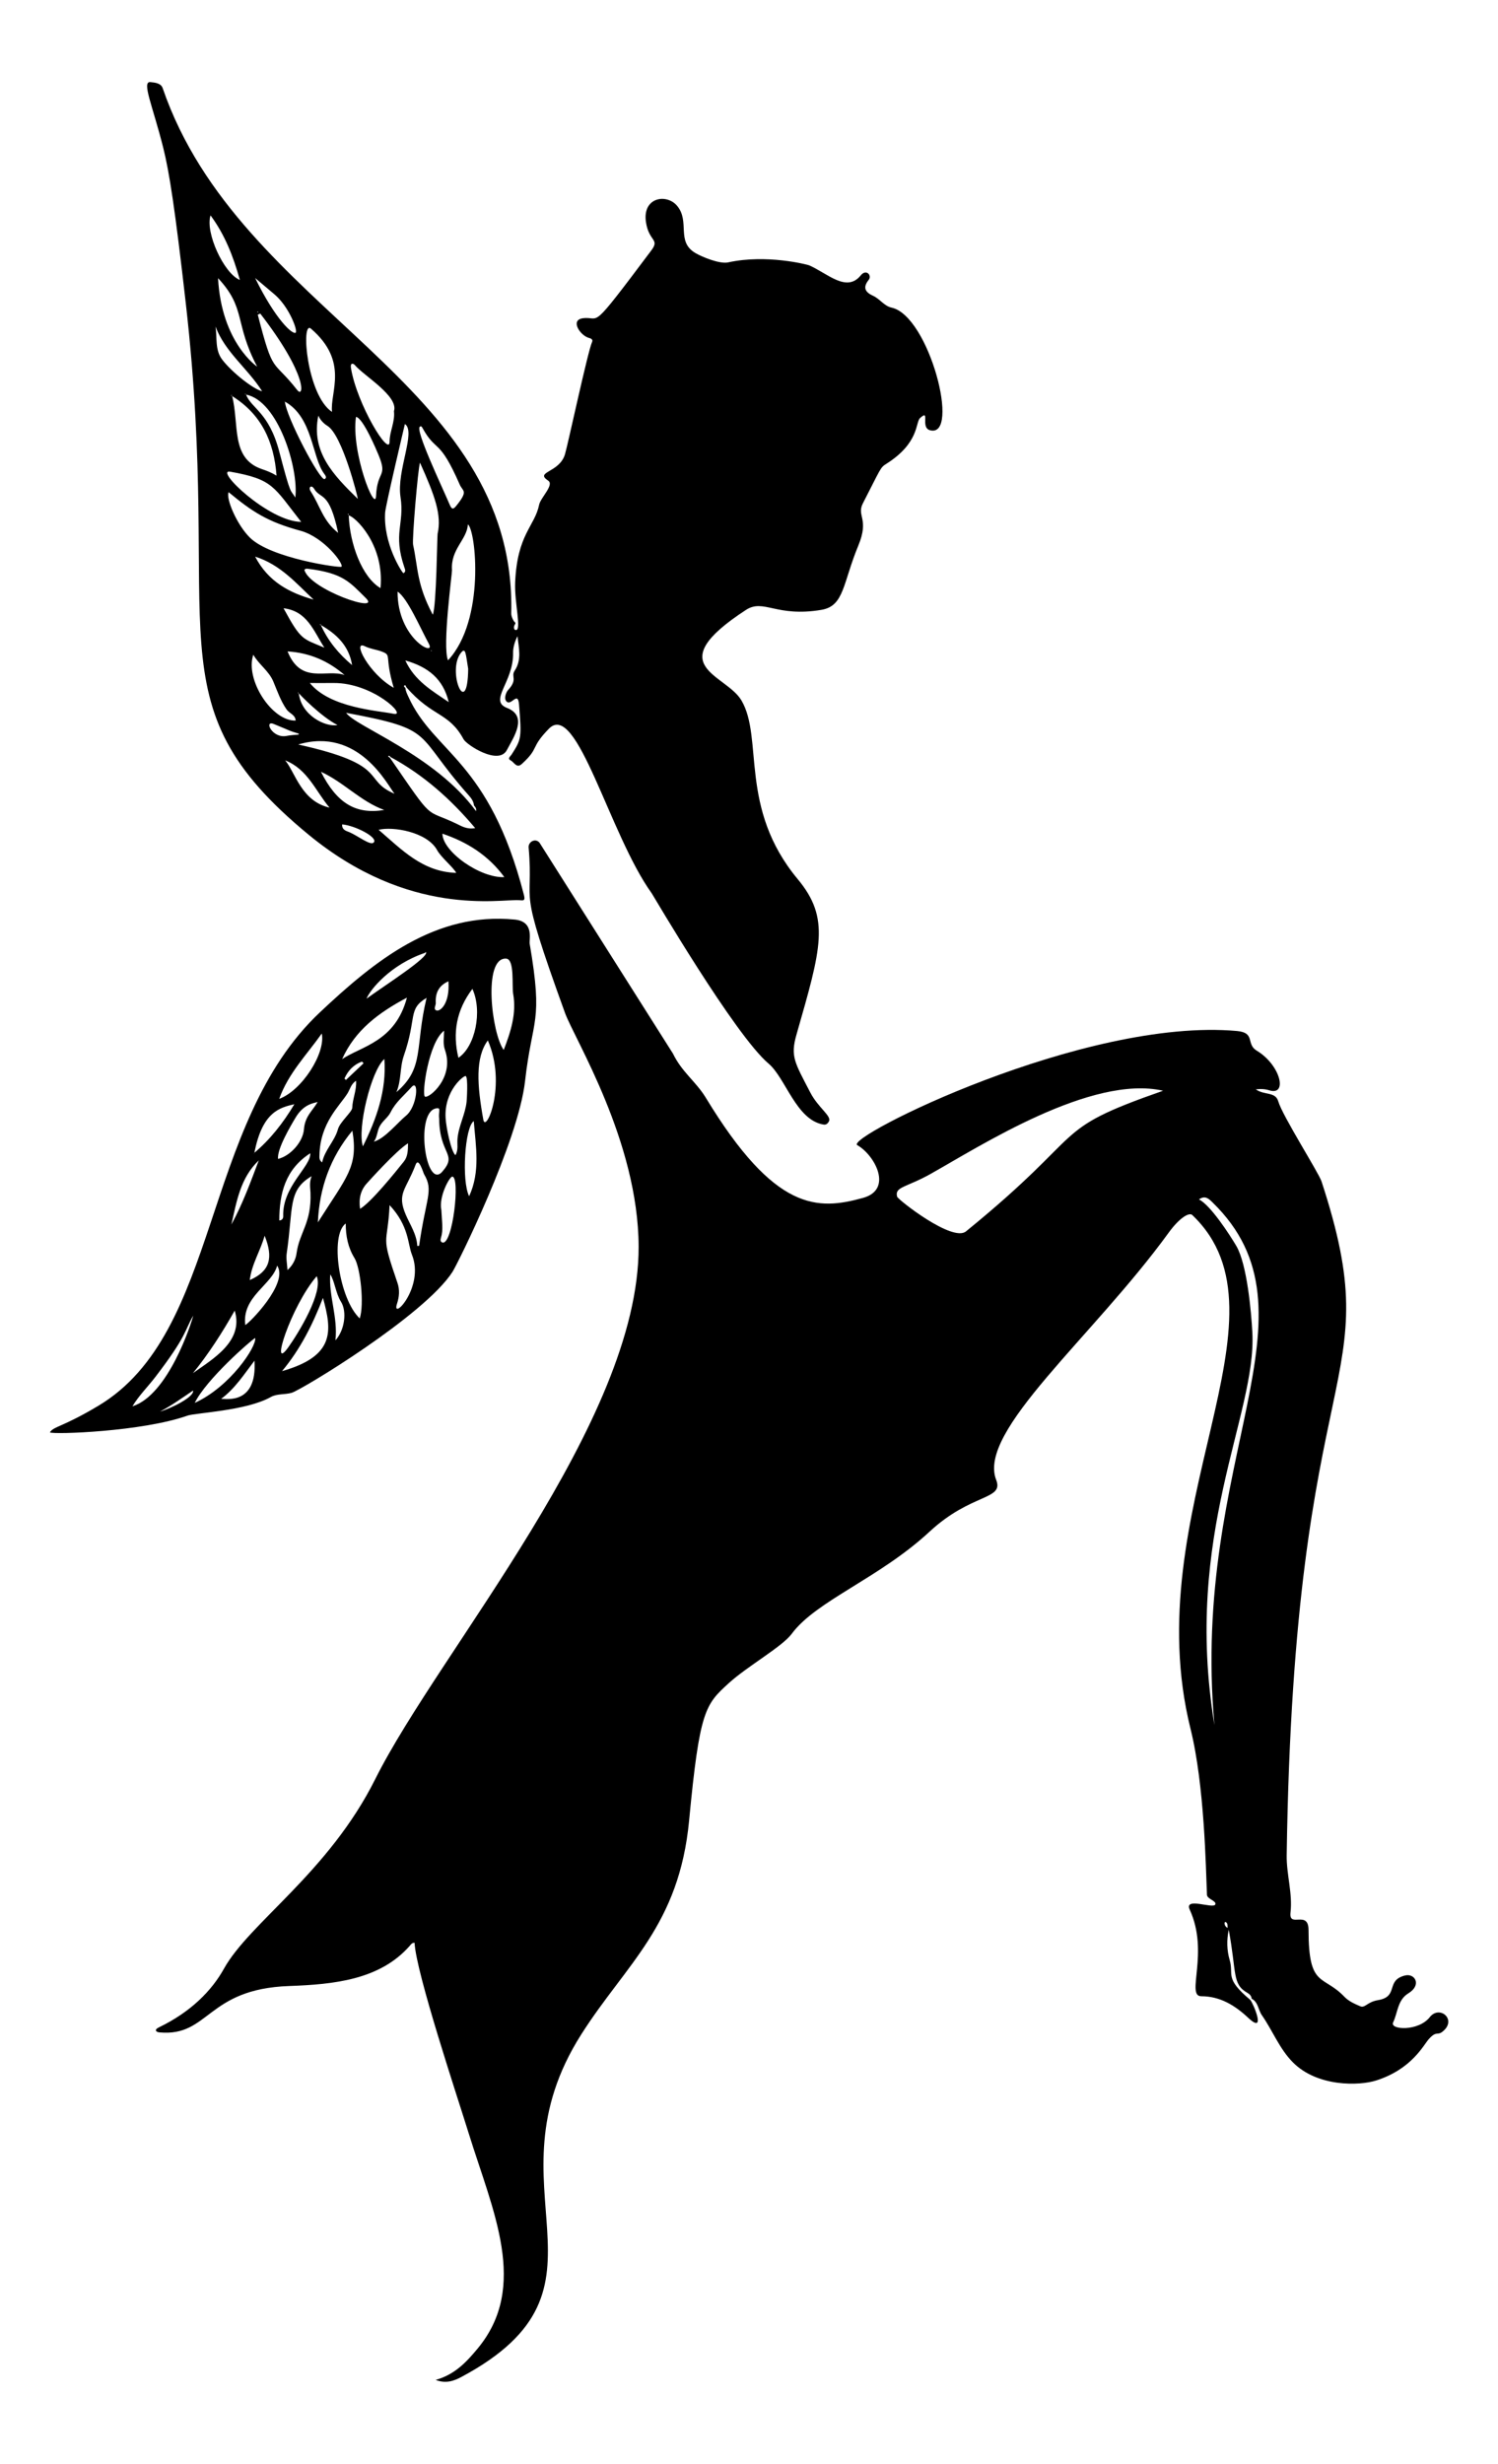
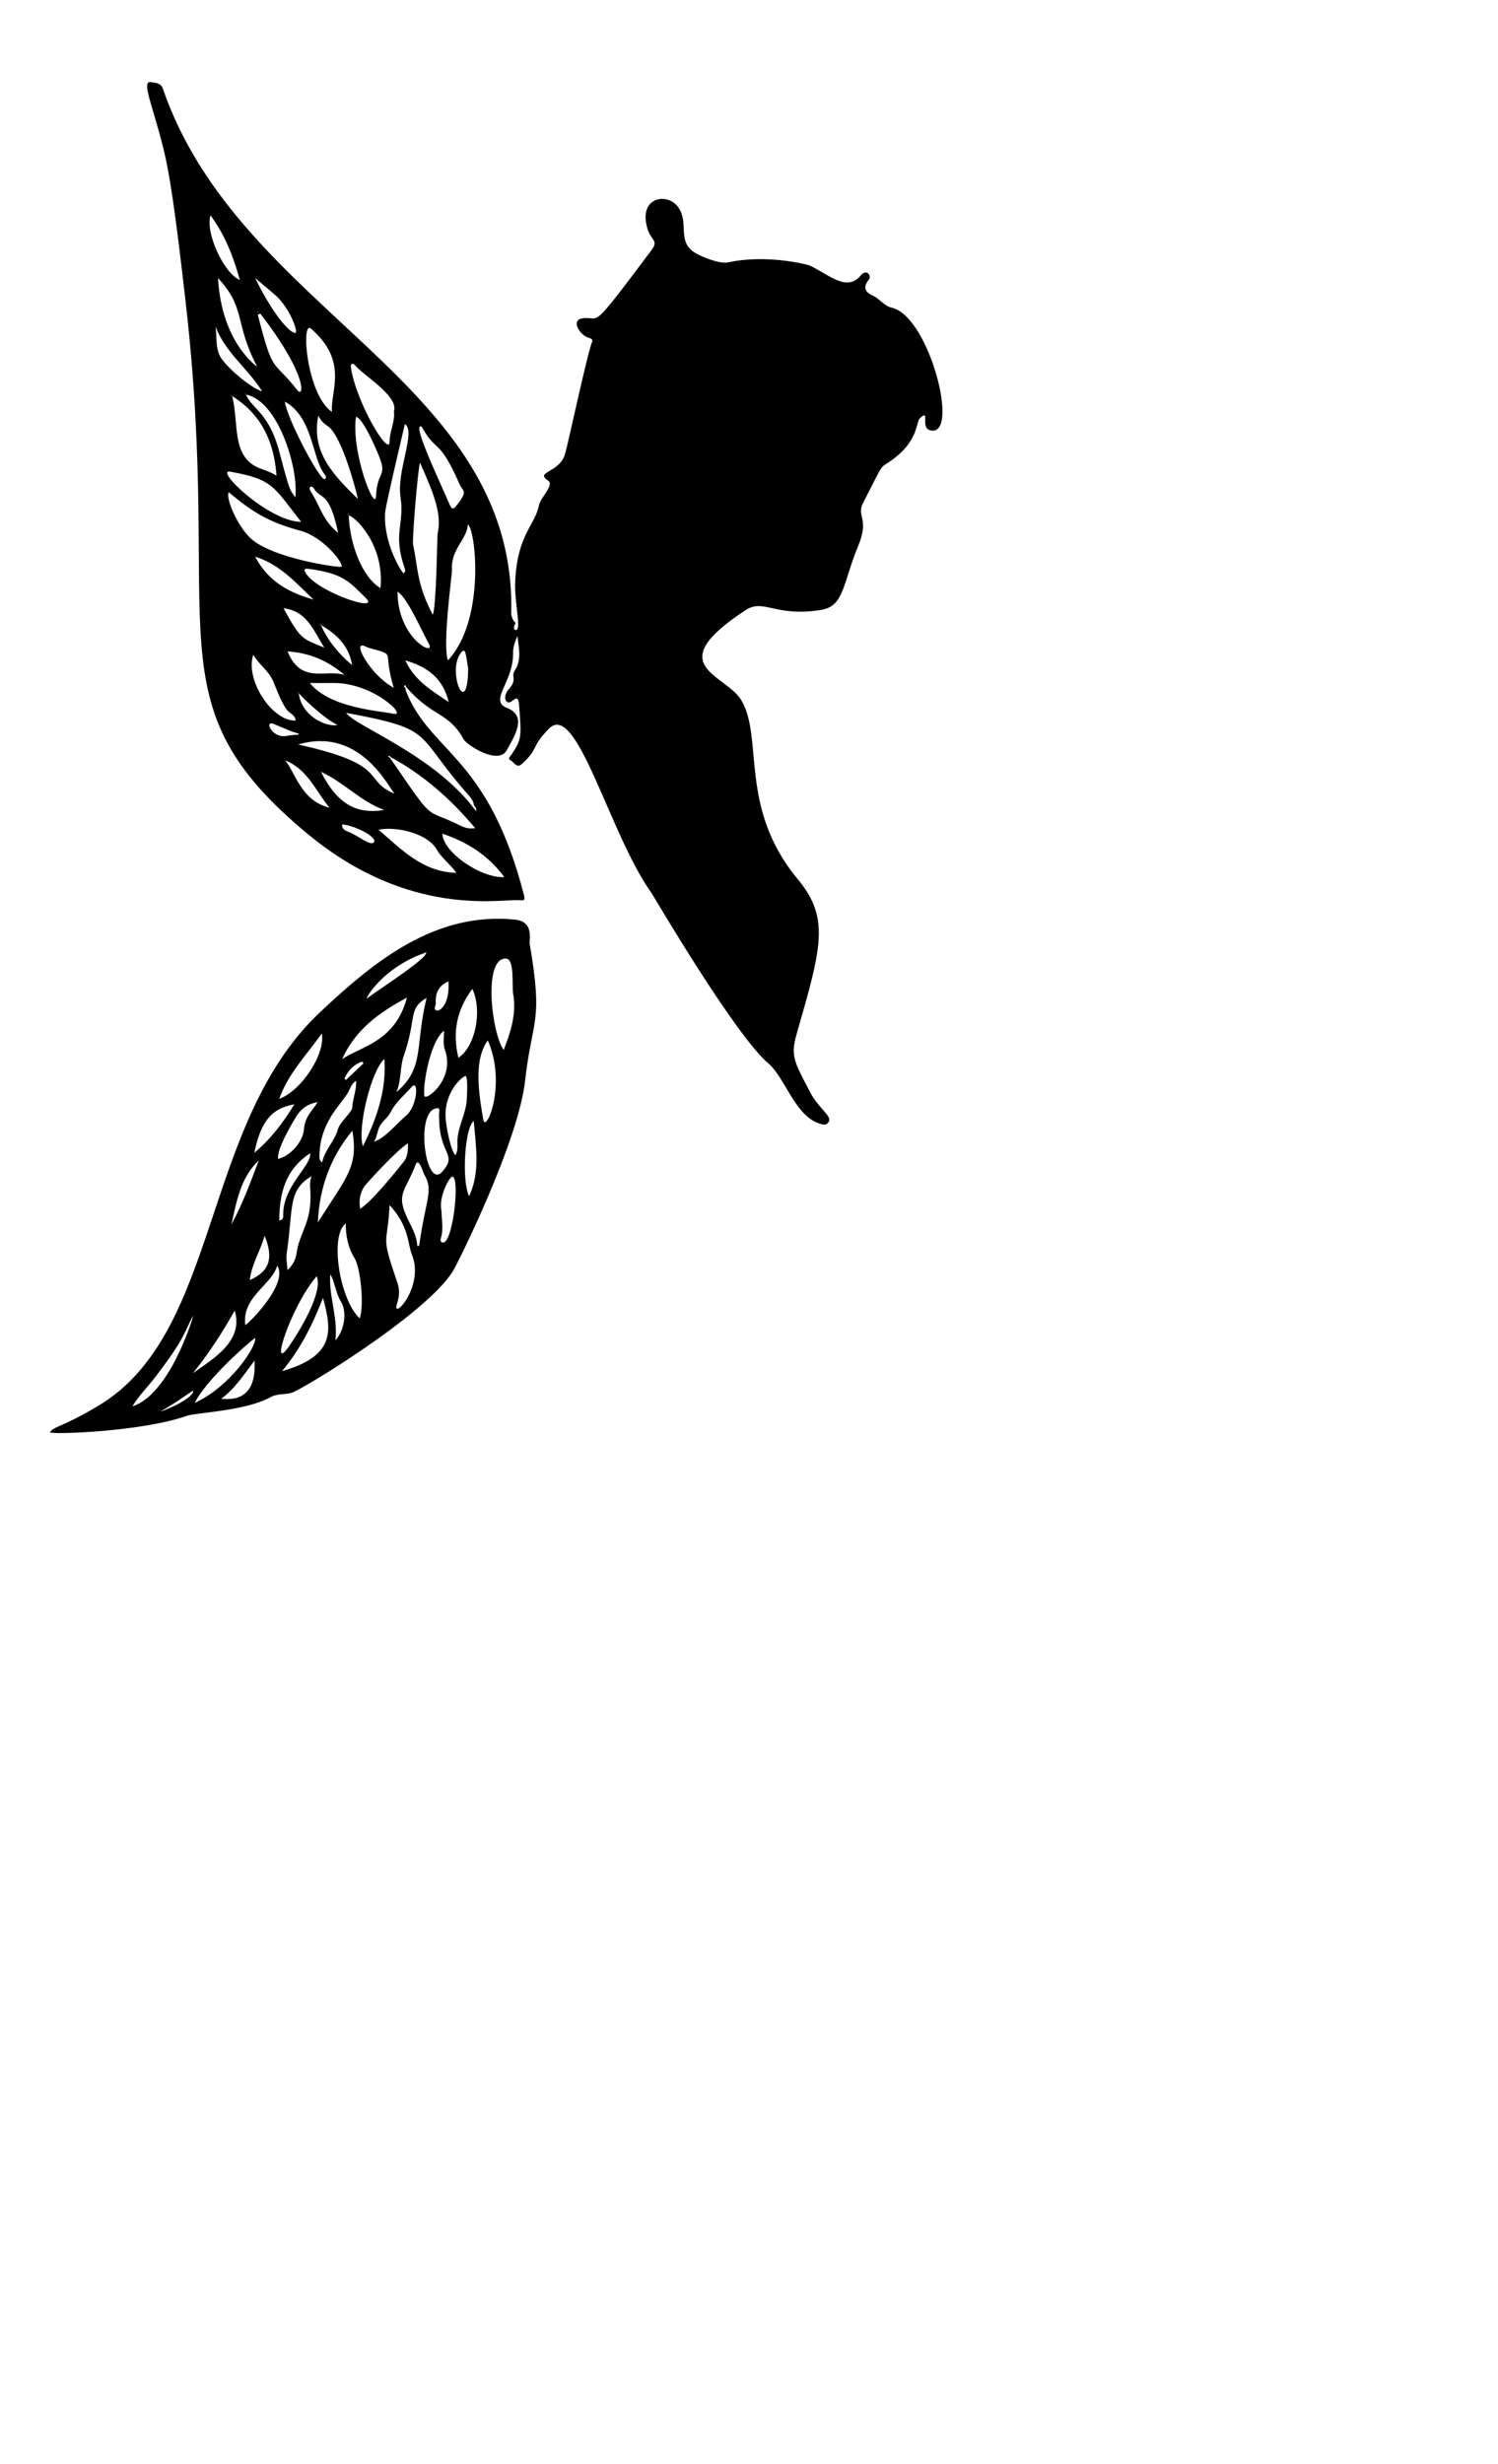
<svg xmlns="http://www.w3.org/2000/svg" enable-background="new 0 0 1042.495 1714.222" version="1.1" viewBox="0 0 1042.5 1714.2" xml:space="preserve">
  <path d="m281.49 476.88c-0.694 0.464-0.028 1.263 0.631 1.681 0.17 2.309 1.232 4.303 2.166 6.36 17.779 39.177 56.136 43.792 80.333 137.72 1.132 4.394-0.594 3.837-3.242 3.659-13.562-0.91-76.451 12.225-146.69-45.636-111.23-91.624-59.151-138.98-85.368-369.45-7.399-65.05-11.426-91.329-15.759-108.57-7.271-28.937-15.162-46.116-8.908-45.511 3.386 0.328 7.38 0.754 8.565 4.208 53.846 156.91 246.45 202.99 242.57 365.3-0.046 1.927 0.793 3.726 1.755 5.399 0.428 0.744 1.721 1.13 0.847 2.361-1.107 1.558-0.962 3.893 0.603 3.952 4.176 0.159-1.067-18.969-0.476-33.116 1.404-33.63 13.647-39.062 16.674-54.041 1.008-4.989 10.725-13.873 6.282-16.809-9.617-6.352 7.873-5.309 11.729-18.381 2.131-7.223 15.922-71.797 18.849-78.094 0.788-1.695-0.882-2.493-1.913-2.725-6.107-1.377-13.809-12.614-4.409-13.778 12.702-1.574 3.809 11.09 47.53-47.173 6.079-8.102-1.638-6.002-3.707-19.631-2.647-17.432 14.31-20.093 21.603-11.474 9.311 11.003-0.915 24.941 12.877 32.968 4.824 2.808 16.931 7.725 22.687 6.458 26.833-5.907 55.347 1.596 56.347 2.03 12.85 5.585 26.068 19.248 35.989 6.967 3.801-4.705 7.942 0.114 5.493 3.161-4.274 5.318-2.489 8.579 3.058 11.089 4.682 2.119 7.756 7.13 12.798 8.206 26.325 5.619 48.275 91.204 26.784 85.313-6.991-1.916 0.504-15.178-6.91-8.445-3.225 2.929-0.393 17.275-23.53 31.869-4.245 2.678-3.624 2.925-16.206 27.365-4.634 9.001 4.595 10.612-3.207 29.448-10.913 26.346-9.729 42.045-25.695 44.732-31.596 5.317-40.173-8-52.562 0.083-60.172 39.256-14.019 44.41-3.098 62.921 15.531 26.324-2.018 74.832 39.148 124.32 22.76 27.36 16.433 47.857-0.828 108.16-4.355 15.214-1.313 19.307 9.655 40.42 5.4 10.396 14.803 16.237 12.971 19.852-0.832 1.642-1.964 2.651-3.761 2.362-19.108-3.081-26.364-32.335-38.302-42.423-23.445-19.813-80.575-117.45-81.297-118.45-29.524-40.968-52.069-134.54-71.573-114.54-13.376 13.713-6.257 13.052-18.9 24.577-3.547 3.233-5.296-1.279-7.645-2.491-2.583-1.332-0.305-2.734 0.602-4.144 6.976-10.845 6.959-11.791 5.175-34.642-0.772-9.892-5.204 0.781-8.548-2.091-2.389-2.052-0.378-6.717 0.89-8.09 7.035-7.613 1.77-9.227 4.593-13.465 5.057-7.591 2.878-15.794 1.968-24.006-1.877 3.612-3.121 7.945-3.048 11.425 0.432 20.639-17.294 33.366-4.223 38.469 14.749 5.759 4.648 20.251-0.098 29.276-5.766 10.965-28.029-3.561-30.164-7.502-10.256-18.934-21.766-15.292-39.852-36.25-0.404-0.446-0.351-1.77-1.252-1.169zm-74.124 4.807c-0.041 0.2-0.082 0.401-0.122 0.601 0.229-0.03 0.457-0.06 0.686-0.091 1.634 15.479 18.56 23.879 27.035 22.232l0.081 0.173-0.124-0.12c-11.622-5.958-26.276-21.191-27.556-22.795zm15.717-47.526c-0.161 0.128-0.321 0.256-0.482 0.384 0.243 0.128 0.485 0.257 0.728 0.385 4.926 10.977 12.354 19.983 21.715 27.808-2.181-13.471-10.797-21.546-21.68-27.841-0.093-0.246-0.187-0.491-0.281-0.736zm-25.281-155.29c0.055 0.391-5e-3 0.294 0.453 0.421 0.898 10.856 24.542 55.58 27.652 54.022 1.805-0.904 0.484-2.648-0.259-3.642-8.698-11.655-7.802-39.412-27.478-50.299-0.122-0.167-0.245-0.334-0.368-0.502zm-18.835-23.779c-16.058-30.475-7.514-40.473-27.228-61.574 2.438 45.068 27.228 61.574 27.228 61.574zm-8.149 18.795c-0.614 0.678 0.148 0.449 0.377 0.571 3.801 9.93 15.948 12.172 23.227 40.014 8.281 31.674 7.521 25.612 11.093 31.674 2.474-20.023-11.967-67.548-34.405-71.606-0.098-0.218-0.195-0.435-0.292-0.653zm71.702 83.565c-0.184 0.088-0.368 0.177-0.553 0.265 0.244 0.278 0.488 0.556 0.733 0.834 0.705 20.089 9.332 43.098 22.102 50.623 2.889-30.602-18.103-50.161-22.201-50.548-0.027-0.391-0.054-0.782-0.081-1.174zm27.492 168.78c0.445 0.313 0.889 0.627 1.334 0.94 31.436 45.724 23.39 34.987 46.176 45.848 3.711 1.769 7.449 4.191 13.17 3.124-17.169-20.369-36.152-37.166-58.977-49.469-0.411-0.752-0.926-1.099-1.703-0.443zm-108.72-251.47c-0.889 0.55-0.098 0.53 0.227 0.668 5.126 19.829-1.142 43.497 20.702 50.936 3.291 1.121 6.544 2.317 10.232 4.558-1.784-23.941-10.715-42.852-31.033-55.415-0.043-0.249-0.086-0.498-0.128-0.747zm169.96 289.56c0.502-2.026-0.595-2.926-1.399-3.946-0.223-2.712-1.864-5.009-3.423-6.759-39.062-43.87-21.92-45.824-85.553-57.674 6.364 9.521 61.913 29.306 90.375 68.379zm-157.33-190.26c14.692 14.455 62.91 21.222 63.74 20.222 1.692-2.039-12.305-20.624-28.548-25.017-22.965-6.212-33.544-13.209-49.999-26.826-2.071 4.19 5.599 22.562 14.807 31.621zm113.57 5.022c3.477 15.973 2.461 27.557 13.687 48.572 2.565-5.51 3.04-54.772 3.36-56.237 2.893-13.256-1.749-26.143-12.267-49.563-1.439 4.5-5.59 53.508-4.78 57.228zm38.115-14.241c-0.559 10.598-12.114 17.192-11.048 31.84 0.147 2.016-6.868 53.048-2.785 62.73 26.189-28.112 19.362-90.69 13.833-94.57zm-78.592-110.76c-1.288-1.523-3.359-1.682-2.781 1.898 4.072 25.185 26.897 62.56 26.89 51.25-5e-3 -7.108 3.873-13.612 3.037-21.175 3.349-10.449-20.925-24.616-27.146-31.973zm-30.614-25.432c-7.184-6.185-2.911 46.389 14.667 57.935-1.593-13.569 12.028-34.954-14.667-57.935zm51.623 127.92c-1.404 21.664 11.718 41.746 12.719 42.248 1.925-1.076 1.183-2.556 0.666-4.08-8.134-23.982 0.264-30.017-2.693-49.008-2.826-18.149 10.985-45.479 3.061-50.719-0.231 1.003-13.432 56.613-13.753 61.559zm49.465 250.73c-1.755-3.642-10.475-10.705-13.271-15.802-7.011-12.78-30.947-16.655-40.719-14.173 16.104 13.851 30.536 29.243 53.99 29.975zm-43.605-110.69c10.046 2.08-14.25-21.722-41.906-21.423-5.214 0.056-10.429 9e-3 -16.358 9e-3 14.117 17.414 47.416 19.169 58.264 21.414zm-113.69-168.44c-11.359-2.015 26.737 34.748 49.413 34.928-19.384-24.585-19.366-29.599-49.413-34.928zm67.671-31.873c-2.904-1.767-5.247-4.525-6.332-7.132-5.227 25.466 10.804 41.617 27.486 57.951-0.03-1.512-10.863-44.56-21.154-50.819zm92.119 40.955c-14.58-33.291-16.188-21.86-25.979-39.505-0.425-0.766-0.814-1.471-1.775-0.928-3.595 2.029 15.269 41.451 20.79 54.461 1.397 3.293 2.458 3.167 4.447 0.711 8.708-10.754 4.579-10.031 2.517-14.739zm-58.284 7.799c0.81-17.982 8.147-12.836 1.826-28.266-1.439-3.512-10.989-26.293-15.806-26.724-3.456 24.61 13.425 67.302 13.98 54.99zm-54.811-73.617c4.578 5.839 7.633-10.066-25.791-53.286l-1.716 0.798c11.038 42.793 9.954 30.096 27.507 52.488zm-7.468 222.14c-4.136-5.985-6.449-12.803-9.184-19.338-3.158-7.546-10.061-11.834-13.957-18.723-5.914 17.265 12.964 46.395 29.472 45.826-0.218-4.082-4.398-4.968-6.331-7.765zm108.46 86.444c0.125 12.456 26.291 31.027 43.103 30.224-11.131-15.155-25.863-24.408-43.103-30.224zm-53.312-163.95c-11.21-11.073-15.826-17.3-40.057-20.316-0.857-0.107-1.963-0.311-2.7 0.798 4.135 13.868 54.111 30.732 42.757 19.518zm-47.057 101.91c64.379 14.262 44.12 24.536 67.034 34.26-4.79-5.834-24.833-46.749-67.034-34.26zm15.837 18.99c11.054 21.878 24.206 29.843 44.054 26.567-16.455-5.941-28.347-19.47-44.054-26.567zm16.464-67.319c-11.327-9.772-24.131-15.436-39.696-16.446 9.388 23.31 26.981 11.983 39.696 16.446zm-62.257-82.386c9.059 17.374 23.775 25.182 40.695 29.906-12.14-11.346-23.034-24.322-40.695-29.906zm-10.631-192.48c-4.568-16.411-10.466-31.493-20.404-44.921-3.861 11.727 9.223 40.378 20.404 44.921zm-16.938 32.41c1.186 7.86-0.497 16.26 4.642 23.007 6.754 8.866 21.891 20.732 27.775 21.985-10.017-15.884-25.759-27.127-32.417-44.992zm115.82 226.16c-3.876-1.474-8.08-1.834-11.865-3.722-9.257-4.617 2.756 19.218 20.074 28.914-6.682-22.406-1.042-22.467-8.209-25.192zm32.66-5.407c-6.036-11.061-14.865-31.858-21.788-36.316-0.159 32.7 26.952 45.779 21.788 36.316zm-92.711-216.49c1.66-1.23-4.454-17.902-14.702-26.619-4.145-3.525-8.313-7.023-13.51-11.412 14.216 29.002 26.086 39.606 28.212 38.031zm106.53 257.04c-3.894-16.237-14.409-24.487-30.211-28.998 6.555 14.216 18.485 20.977 30.211 28.998zm-114.97-65.317c12.237 22.563 13.163 20.984 28.42 27.428-7.582-11.745-11.952-25.476-28.42-27.428zm32.006 138.72c-9.695-11.52-15.23-26.743-30.867-32.88 7.032 8.377 11.257 28.399 30.867 32.88zm-10.748-221.87c-1.719-2.864-4.343-1.263-2.305 1.904 6.546 10.173 8.431 20.466 19.054 28.807-6.286-29.627-12.115-22.99-16.749-30.711zm102.33 114.01c-10.35 12.647 4.452 47.603 4.916 11.283-1.738-10.35-1.709-15.2-4.916-11.283zm-79.223 124.37c7.121 2.513 16.638 10.946 18.659 7.372 1.987-3.514-13.07-11.354-22.193-12.225-0.431 3.071 2.075 4.338 3.534 4.853zm-51.163-74.703c-7.119-2.903-1.076 10.42 9.126 8.268 2.643-0.558 5.392-0.613 8.093-0.896 0.098-0.203 0.196-0.406 0.294-0.609-9.362-2.972-1.829-0.366-17.513-6.763zm-10.869-286.65c0.028-0.077-0.093-0.207-0.145-0.313-0.811 0.075-0.161 1.162 0.145 0.313zm120.58 235.97c0.306-0.416 0.321-0.258-0.06-0.606-0.081 0.11-0.161 0.22-0.242 0.33 0.1 0.092 0.201 0.184 0.302 0.276z" />
  <path d="m68.505 978.02c85.187-50.982 71.173-195.66 154.19-273.77 38.368-36.099 80.328-69.926 135.62-64.457 13.559 1.341 9.816 13.932 10.297 16.747 9.593 56.033 1.831 50.929-3.202 95.561-4.792 42.486-46.969 127.26-50.476 132.73-19.476 30.391-105.28 82.313-111.99 84.209-4.839 1.369-10.191 0.496-14.49 2.923-17.069 9.636-52.498 10.977-58.072 12.961-31.145 11.084-92.957 13.235-95.65 11.649 2.443-4.247 8.668-3.526 33.774-18.551zm42.937 4.041c7.562-2.133 24.193-10.324 22.893-14.706 0.153-0.021 0.306-0.042 0.46-0.063-0.132 0.045-0.264 0.09-0.395 0.136-7.523 5.077-14.897 10.384-22.958 14.633zm143.63-287.25c12.941-9.414 44.356-29.382 41.293-32.51-0.195 0.216-0.391 0.431-0.586 0.647-23.833 8.017-38.214 25.528-40.707 31.863zm-50.219 73.428c-10.205 2.372-22.35 5.297-27.85 33.98-0.168 0.122-0.337 0.245-0.505 0.367 0.291-0.038 0.245 0.113 0.428-0.453 11.106-9.401 19.983-20.61 27.927-33.894zm0.929 9.187c-3.398 5.664-13.145 22.069-12.278 28.88 8.747-2.127 17.342-11.928 18.025-20.617 0.724-9.206 6.036-12.879 9.528-19.005-2.658 0.828-9.646 1.361-15.275 10.742zm-28.213 153.46c-3.117 1.809-34.046 28.748-42.117 45.29l-0.354 0.063c25.072-11.197 43.719-39.725 42.471-45.353zm99.029-38.353c1.682 4.896 1.28 9.64-0.293 14.456-4.208 12.893 19.471-11.435 10.349-34.131-2.948-7.334-1.919-19.825-15.536-34.409-1.419 29.357-6.648 18.768 5.48 54.084zm80.517-201.15c-0.959-5.403 1.173-24.065-4.877-24.441-16.378-1.018-10.014 52.52-1.683 63.542 4.992-12.916 8.985-25.437 6.56-39.101zm-110.4 183.93c-4.537-7.367-6.134-15.434-6.096-24.088-11.291 8.126-4.487 52.795 9.732 66.046 3.215-9.591 0.493-35.253-3.636-41.958zm48.43-58.331c-0.592-1-3.773-12.27-5.895-6.684-6.721 17.695-13.256 19.865-6.876 34.786 3.046 7.125 7.61 13.623 8.029 21.773 0.424-0.036 0.848-0.072 1.273-0.109 4.83-33.8 10.195-38.393 3.469-49.766zm-49.919-30.324c-15.255 18.407-22.975 39.702-24.007 63.813 20.231-31.994 28.203-38.538 24.007-63.813zm37.97-92.559c-19.859 10.531-36.12 22.731-45.091 42.767 13.415-9.012 36.941-12.072 45.091-42.767zm-58.439 208.86c-7.063 18.379-15.751 35.759-28.488 50.998 36.924-10.511 34.876-27.945 28.488-50.998zm-25.239-30.873c-0.517 3.524 0.304 7.244 0.55 11.539 3.931-3.499 5.8-7.836 6.304-11.605 1.968-14.72 10.49-20.983 9.704-42.143-0.13-3.502-0.952-7.006 0.778-11.568-16.703 9.88-12.613 21.609-17.336 53.777zm104.85-101.04c-16.028 0.574-8.261 57.462 3.395 44.162 10.94-12.483-1.904-11.735-2.131-36.785-0.616-4.933 1.279-7.469-1.264-7.377zm14.002 21.382c0.737-9.067 5.432-17.051 6.35-25.943 0.118-1.144 1.173-16.911-0.638-17.834-1.189-0.606-15.032 10.09-13.978 29.031 0.405 7.281 3.949 23.708 6.846 25.992 2.167-3.617 1.126-7.63 1.42-11.246zm17.989-13.402c1.765 9.779 16.543-24.414 3.134-55.168-8.814 12-7.478 31.107-3.134 55.168zm-39.489-84.784c-13.275 7.971-6.568 13.535-15.827 40.208-2.913 8.391-1.634 17.266-5.186 25.406 19.866-16.962 12.689-31.014 21.013-65.614zm22.151 41.702c11.669-7.738 16.861-32.336 9.734-47.946-11.191 14.755-13.899 30.661-9.734 47.946zm-63.596 87.223c-4.541 4.919-5.852 10.825-4.841 17.873 7.911-4.753 24.907-25.943 30.488-32.931 2.735-3.424 2.857-7.729 2.885-12.659-8.157 4.932-27.557 26.661-28.532 27.717zm12.075-86.407c-9.279 8.111-19.038 48.684-14.936 60.79 9.368-18.974 16.535-38.708 14.936-60.79zm-66.779 200.48c7.322-10.29 24.402-38.425 19.678-49.336-17.946 20.858-33.141 68.26-19.678 49.336zm95.018-174.28c2.879 1.424 20.676-13.364 13.937-32.434-1.52-4.301-0.736-8.319-0.615-13.428-10.892 8.111-15.742 44.665-13.322 45.862zm-60.534 22.615c1.356-4.939 9.858-12.014 9.939-14.872 0.176-6.199 3.091-12.001 2.659-18.769-3.499 2.2-4.211 5.92-5.947 8.729-5.385 8.714-19.143 20.489-19.544 43.212-0.027 1.524-0.274 3.303 1.893 4.846 1.779-8.734 8.685-14.716 11-23.146zm-11.274-66.536c-10.37 14.711-23.301 27.728-29.617 45.472 15.665-5.7 32.416-31.689 29.617-45.472zm58.55 57.254c7.994-6.416 9.282-26.043 3.876-19.949-5.01 5.647-11.073 10.505-14.469 17.378-1.942 3.93-5.732 6.117-7.749 10.071-1.751 3.433-1.565 7.337-3.977 10.505 7.509-1.934 17.063-13.787 22.319-18.005zm-119.14 135.54c-8.638 15.254-18.008 29.89-29.067 43.533 13.745-9.881 35.533-22.122 29.067-43.533zm-55.347 46.324c-5.184 6.756-11.328 12.761-15.84 20.268 25.01-7.796 41.132-58.097 42.343-63.116-6.13 10.47-4.179 13.757-26.503 42.848zm198.88-97.007c-0.43 1.366-0.452 2.798 0.92 3.274 7.248 2.514 12.67-46.041 6.913-45.81-1.854 0.074-9.519 13.964-7.554 23.282 0.367 8.168 1.452 13.756-0.279 19.254zm-136.2 60.721c2.581-1.081 30.444-29.126 22.196-41.326-3.456 13.36-24.606 21.41-22.196 41.326zm159.04-141.87c-6.314 4.119-8.563 41.804-3.223 52.24 7.914-17.226 4.627-34.647 3.223-52.24zm-135.34 69.098c2.294-0.101 2.762-1.774 2.721-3.021-0.688-20.686 19.464-34.541 18.83-43.721-17.336 11.171-21.529 27.902-21.551 46.742zm39.062 83.409c6.527-7.17 8.092-20.167 3.846-26.886-3.702-5.859-4.494-14.853-7.46-18.943-1.076 15.245 5.394 29.634 3.614 45.829zm-56.331 14.152c-7.189 9.409-13.486 19.373-23.215 26.578 3.241-0.127 25.139 4.278 23.215-26.578zm7.047-86.949c-2.973 10.758-9.033 19.784-10.324 30.864 14.15-6.144 16.496-15.541 10.324-30.864zm-4.059-52.377c-12.752 12.042-15.42 28.5-19.056 44.6 7.777-14.206 13.315-29.445 19.056-44.6zm123.17-109.52c0.108 1.785-1.899 4.294 0.438 5.173 2.578 0.97 9.447-4.618 8.383-20.277-6.125 2.706-9.282 7.471-8.821 15.104zm-50.222 41.932c-0.38-0.391-0.76-0.781-1.14-1.172-5.775 2.114-9.696 6.209-12.2 11.819 0.345 0.33 0.69 0.661 1.036 0.991 4.101-3.88 8.202-7.759 12.304-11.638z" />
-   <path d="m995.04 1403.4c-7.993 10.109-28.032 8.878-25.531 3.667 3.3-6.878 3.042-15.66 10.639-20.259 9.38-5.677 4.667-14.123-2.391-12.384-13.696 3.375-4.01 14.691-18.774 17.149-7.69 1.281-8.955 5.751-12.459 4.218-3.919-1.716-7.903-3.415-10.96-6.608-14.961-15.63-24.88-5.824-24.915-46.385-0.012-14.221-13.813-1.103-12.552-12.13 1.542-13.484-2.844-26.527-2.65-39.896 5.154-355.67 72.079-322.51 24.265-468.77-1.985-6.071-27.215-45.655-30.113-55.716-2-6.945-9.558-4.084-15.661-8.392 3.754-0.409 6.562-0.219 9.459 0.683 12.853 4.003 7.872-17.594-8.828-27.613-7.6-4.559-0.702-12.478-13.689-13.65-106.4-9.606-273.38 74.193-264.27 79.398 12.236 6.986 25.073 30.857 4.037 36.692-31.655 8.782-61.288 9.696-109.37-69.541-6.921-11.406-16.658-17.84-22.947-30.84 0-1e-3 -92.863-146.72-92.864-146.72-2.88-3.48-7.912-0.567-7.575 3.318 3.809 43.915-8.925 20.571 25.294 115.05 6.592 18.202 51.004 89.281 51.254 162.56 0.416 121.97-138.56 281.03-183.26 370.5-32.534 65.135-87.434 99.765-105.38 132.06-8.454 15.208-23.029 30.039-45.206 40.715-3.546 1.708-2.042 3.285 0.406 3.507 34.777 3.158 32.639-30.217 90.203-32.268 31.199-1.112 63.174-4.312 83.958-27.956 0.77-0.876 1.431-2.188 3.356-2.121 1.01 20.893 29.943 107.62 37.675 132.58 16.723 53.981 42.101 106.52 6.171 149.78-7.754 9.336-15.857 18.07-29.163 21.759 7.255 2.851 13.009 0.556 17.882-2.046 116.77-62.367 14.677-130.13 83.482-238.4 31.105-48.944 68.075-75.623 75.015-148.75 7.306-76.984 11.322-80.687 27.597-95.546 12.868-11.747 37.203-25.365 43.776-34.289 16.964-23.032 60.985-38.674 95.971-71.126 29.2-27.085 51.911-21.841 46.347-36.034-13.286-33.892 67.288-99.274 120.11-172.06 7.476-10.301 14.231-14.222 16.342-12.213 74.199 70.626-39.015 205.18-1.184 357.51 9.765 39.316 10.654 97.314 11.428 115.45 0.129 3.03 6.791 4.175 5.805 6.697-1.322 3.38-21.97-5.502-17.769 3.699 13.701 30.007-2.908 60.158 7.961 60.17 13.194 0.015 23.516 6.396 32.761 15.066 12.856 12.055 3.457-10.157 1.405-12.508-18.25-15.231-11.339-17.412-14.344-27.676-2.022-6.904-2.159-14.005-0.663-21.124 5.586 30.071 2.273 37.806 12.9 43.849 1.477 0.839 2.91 2.087 3.029 4.109 4.653 2.409 4.538 7.781 7.126 11.491 7.46 10.695 12.192 23.263 21.457 32.67 17.176 17.437 46.476 16.433 57.972 12.786 24.991-7.93 33.038-24.726 36.775-28.865 6.033-6.682 5.746-1.235 10.842-6.344 7.952-7.97-3.622-17.193-10.184-8.894zm-322.81-546.66c-9.436 7.68-47.365-22.164-47.893-24.142-1.872-7.008 6.226-6.301 23.219-15.827 34.411-19.291 111.85-69.251 161.89-57.916-80.531 28.127-49.685 26.636-137.21 97.885zm180.97 480.61c1.42 0.95 0.97 2.489 1.116 3.94-2.743-1.314-2.52-4.879-1.116-3.94zm-8.039-137.14c-21.992-133.15 29.47-215.66 26.384-273.22-0.756-14.107-3.657-47.351-11.157-60.137-4.539-7.738-17.955-28.409-26.004-32.394 4.356-3.05 6.884-0.403 9.404 2.048 79.391 77.212-15.454 177.25 1.373 363.7z" />
</svg>